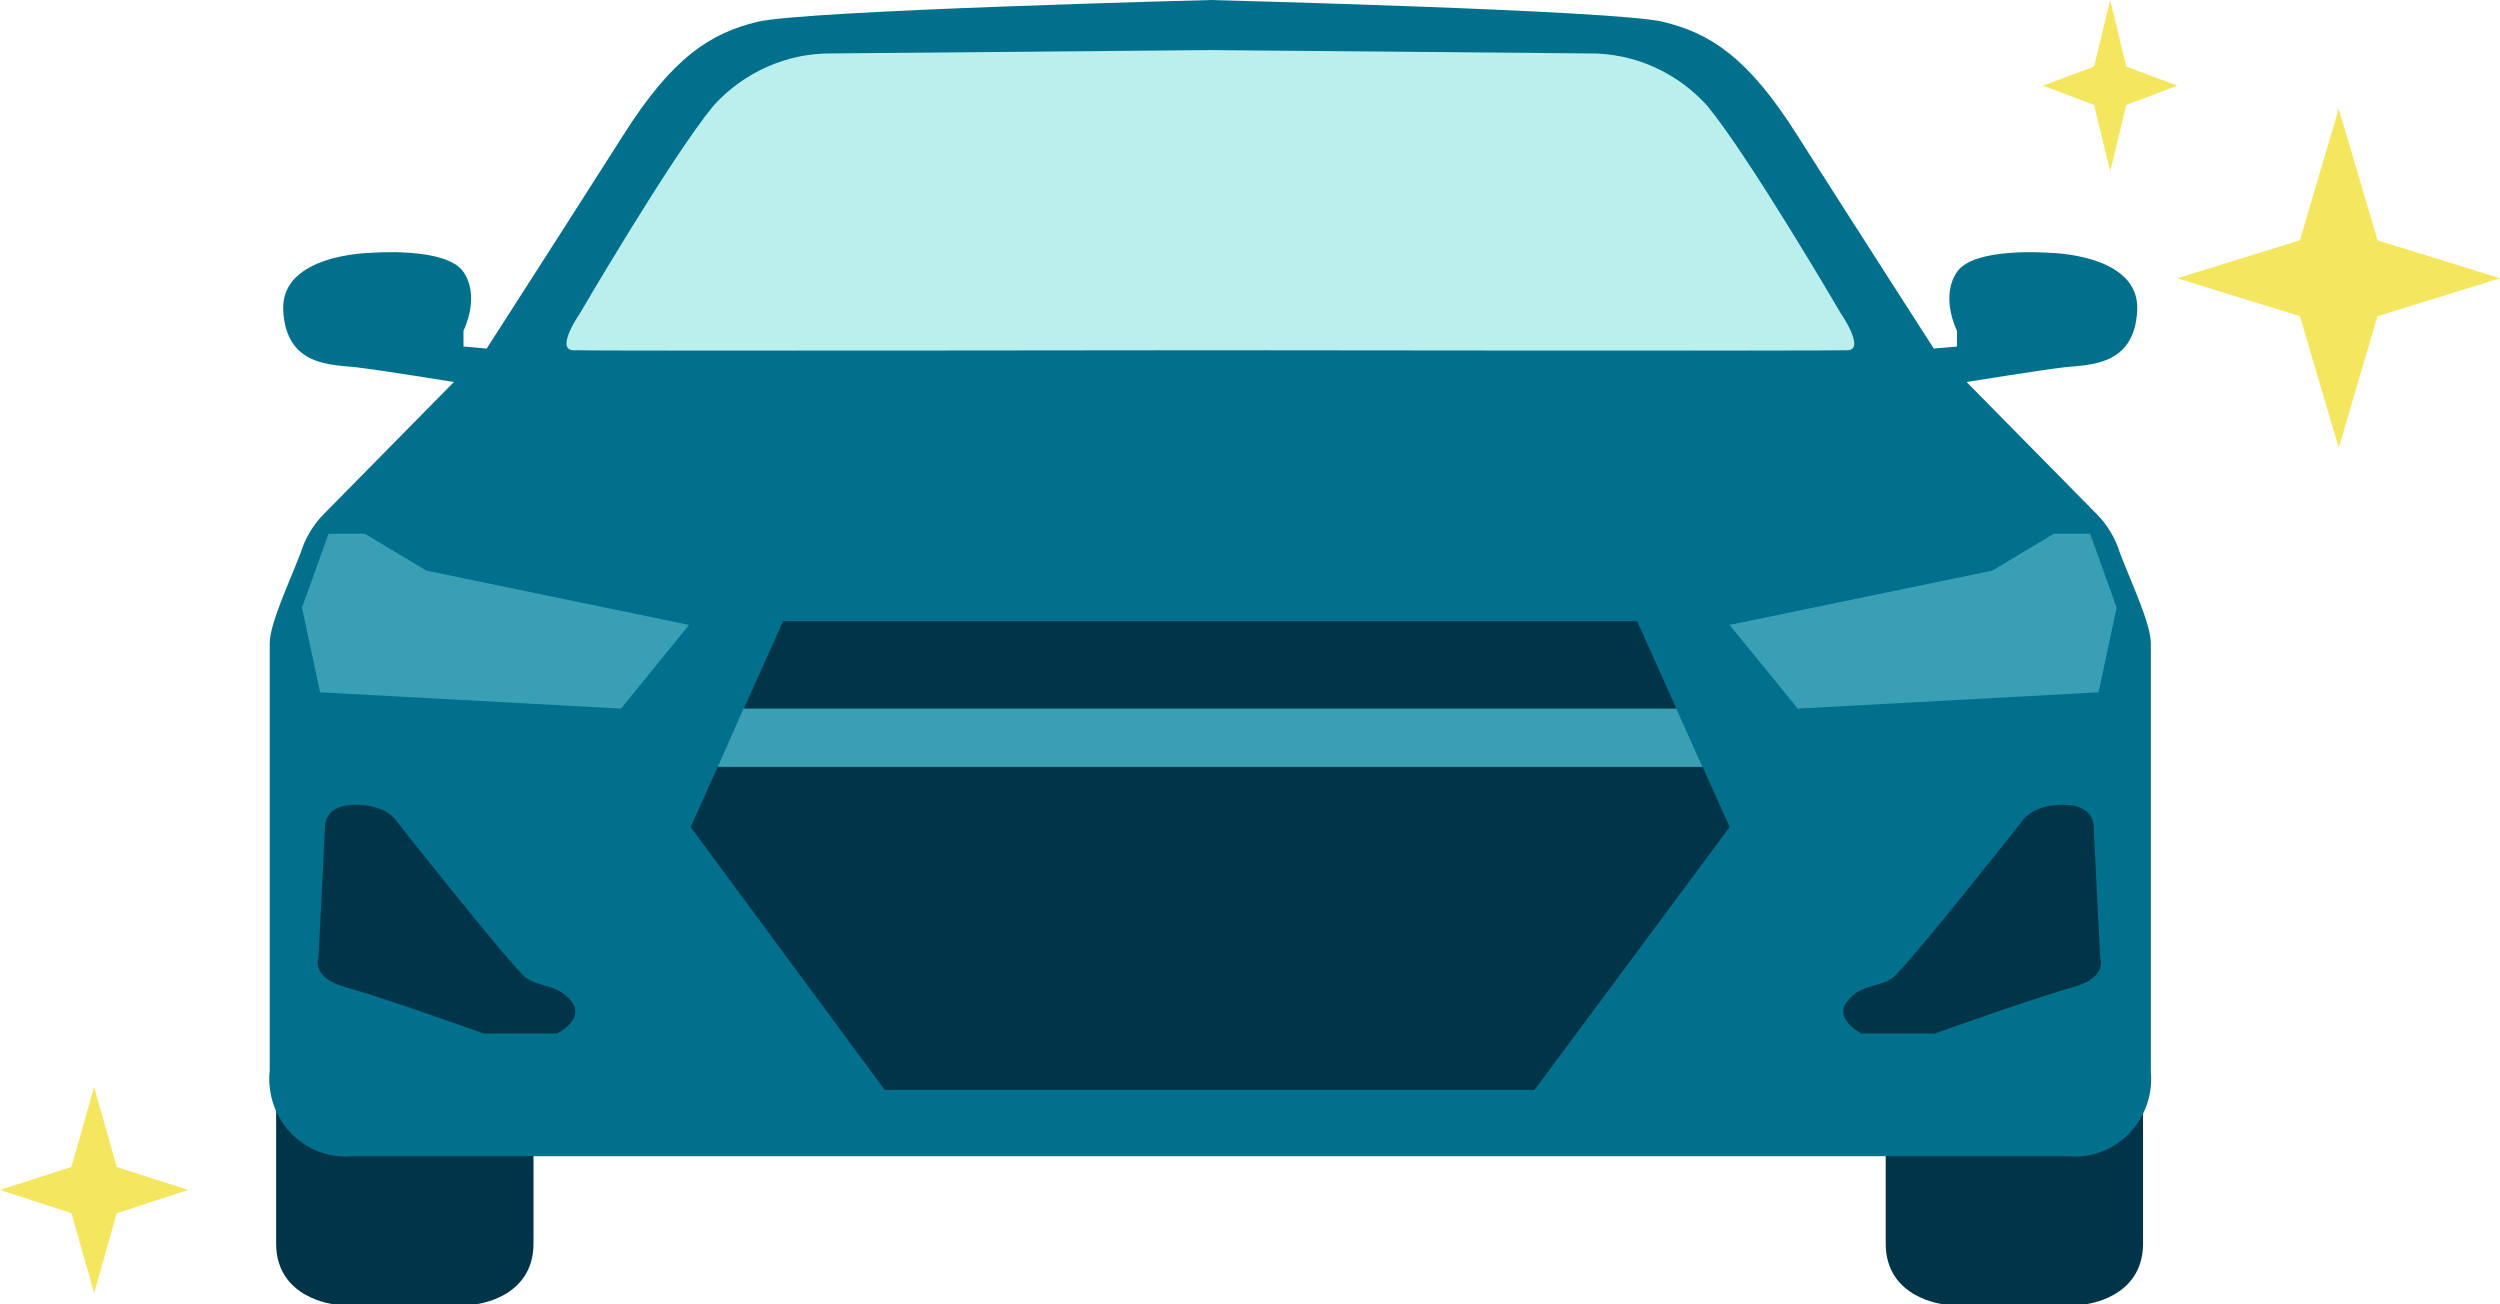
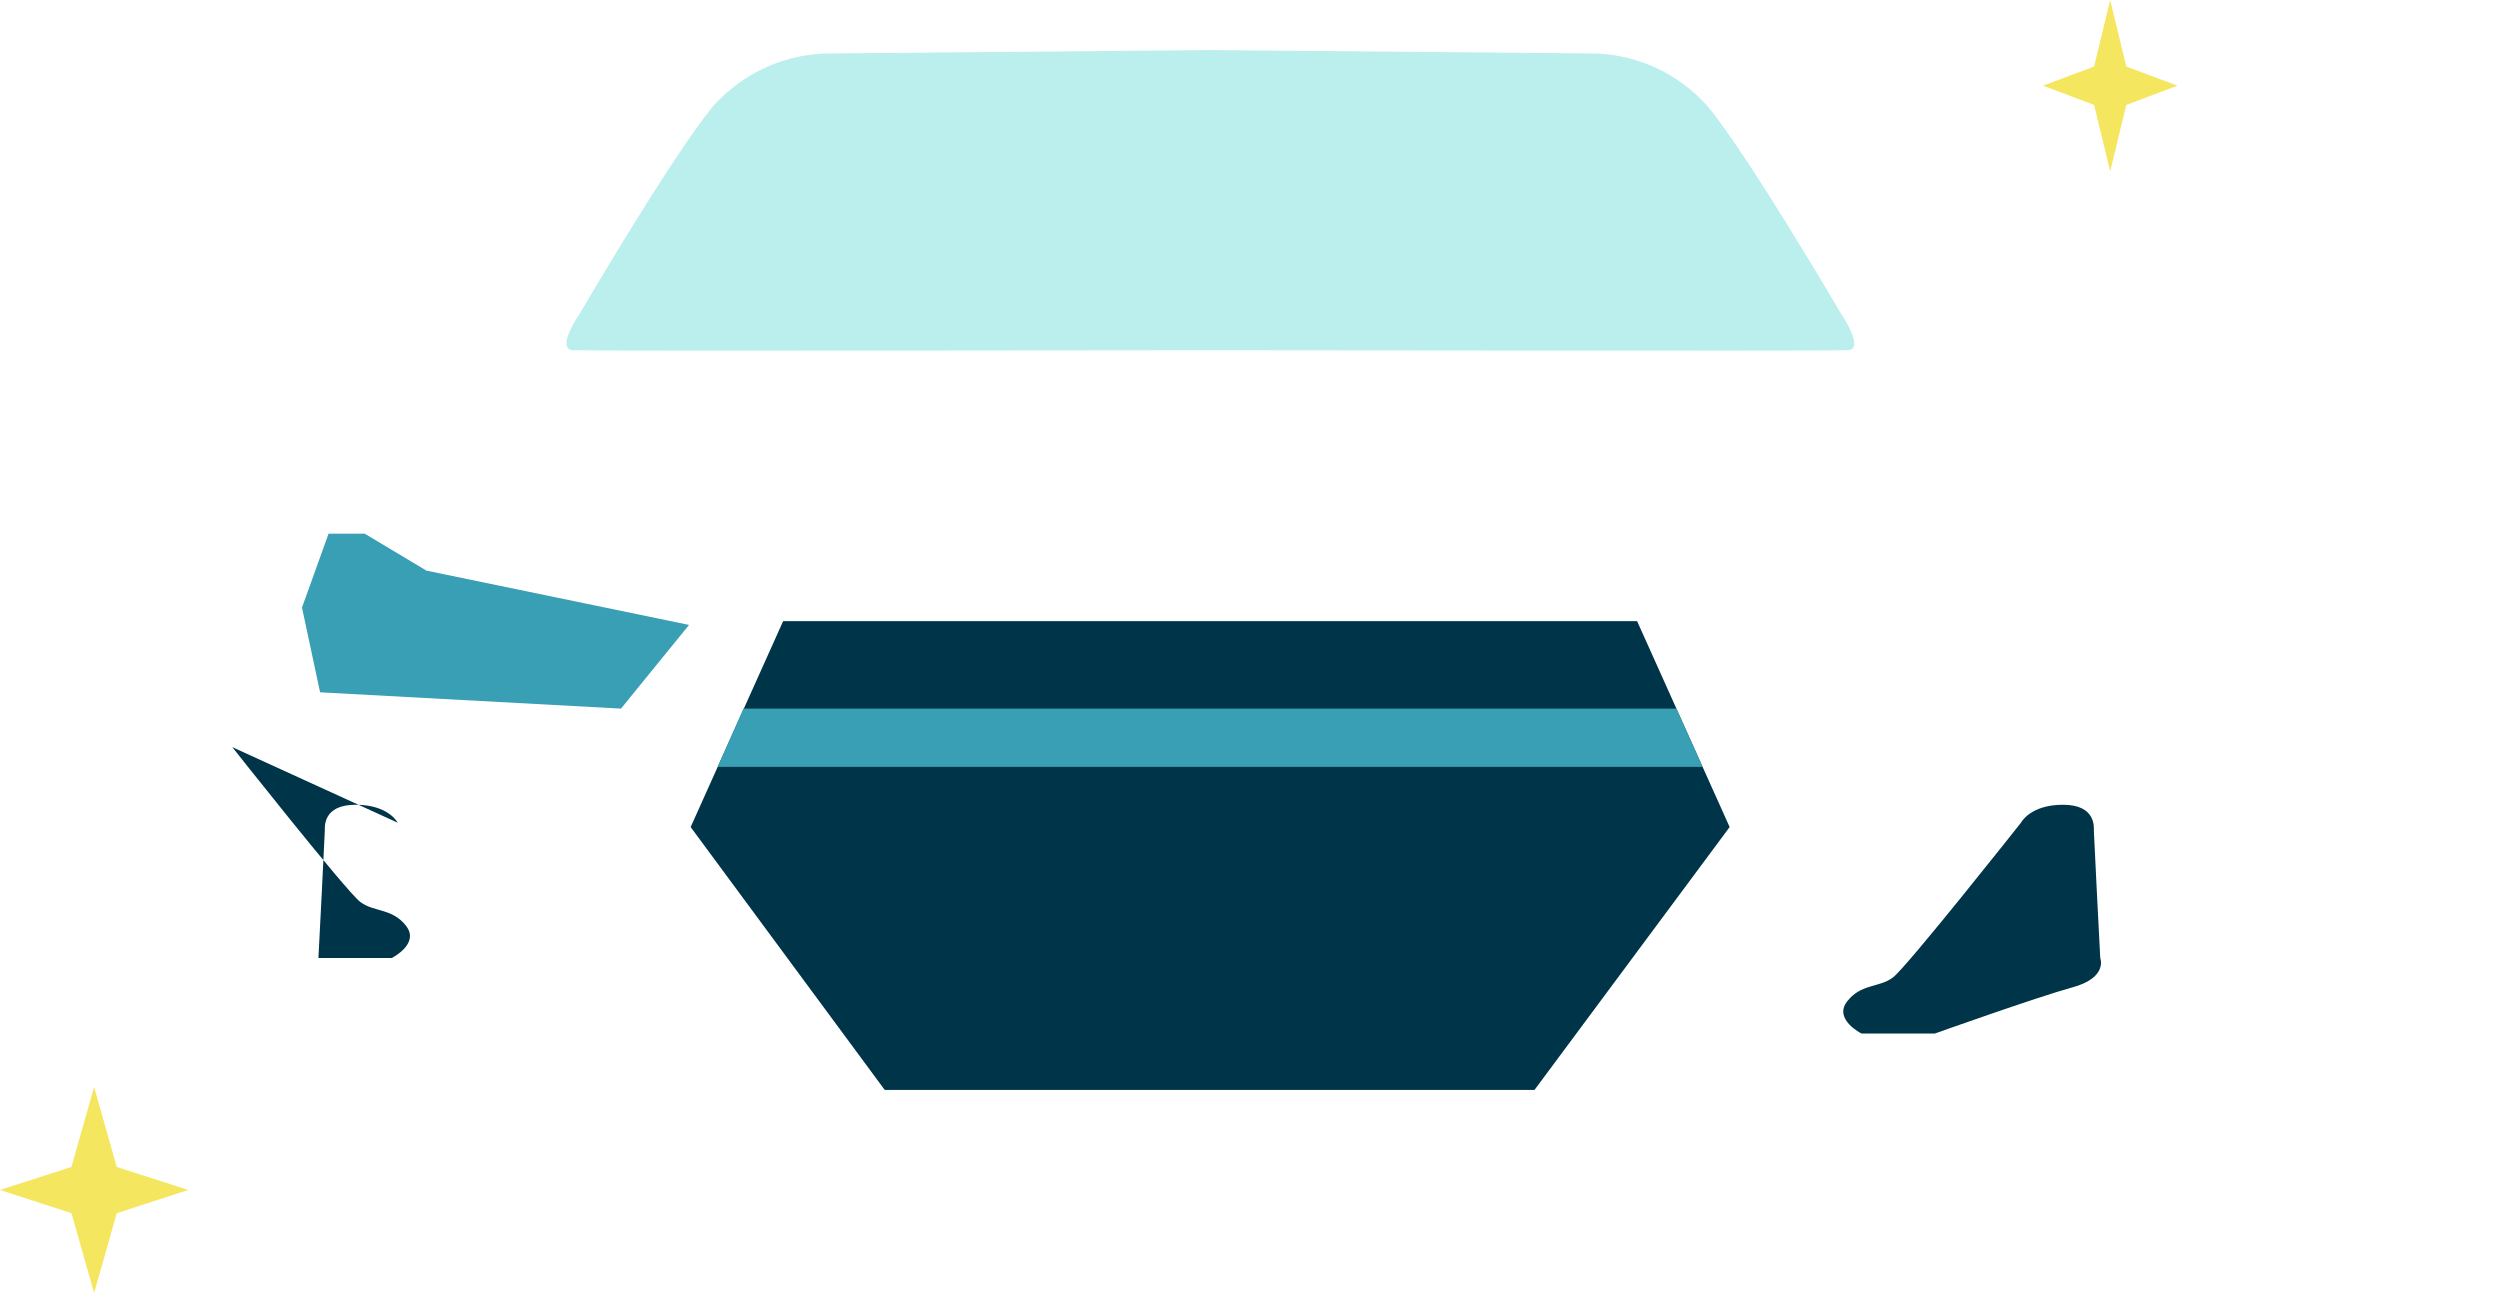
<svg xmlns="http://www.w3.org/2000/svg" fill="none" height="48" viewBox="0 0 92 48" width="92">
  <path d="m3.463 40 .834 2.944 2.629.846-2.629.855-.834 2.938-.834-2.938-2.63-.855 2.629-.846z" fill="#f5e65f" />
-   <path d="m74.127 38.163h-4.733v7.598c0 2.038 2.151 2.239 2.151 2.239h5.167s2.152-.199 2.152-2.239v-7.598z" fill="#003449" />
-   <path d="m14.895 38.163h-4.733v7.598c0 2.038 2.153 2.239 2.153 2.239h5.166s2.152-.199 2.152-2.239v-7.598z" fill="#003449" />
-   <path d="m79.151 39.391v-15.714c0-.719-.705-2.2-1.135-3.321-.173-.563-.482-1.072-.899-1.48l-4.746-4.818s2.686-.435 3.581-.54c.895-.105 2.597-.015 2.698-2.099.101-2.084-3.244-2.115-3.244-2.115s-2.76-.224-3.39.705c-.63.929 0 2.16 0 2.16v.584l-.852.074s-3.259-5.068-5.048-7.887c-1.788-2.819-3.17-3.719-4.93-4.14-1.76-.421-16.489-.794-16.645-.799h-.007c-.158.004-14.89.381-16.645.799-1.754.418-3.141 1.321-4.931 4.14-1.791 2.819-5.048 7.887-5.048 7.887l-.853-.074v-.584s.632-1.23 0-2.16c-.632-.93-3.389-.705-3.389-.705s-3.347.03-3.245 2.115c.102 2.085 1.805 1.994 2.701 2.099.896.105 3.58.54 3.58.54l-4.746 4.818c-.416.408-.725.917-.898 1.48-.43 1.12-1.134 2.599-1.134 3.321v15.714c-.04.373-.008.75.095 1.111.103.36.274.696.504.989.23.293.514.536.836.716.322.18.676.294 1.041.335.178.021.358.023.536.007h63.196c.411.035.825-.023 1.211-.171.386-.147.736-.38 1.024-.682.288-.302.507-.665.642-1.063.135-.398.181-.822.137-1.241z" fill="#00708d" />
  <path d="m67.728 11.509s-3.345-5.729-4.902-7.618c-.553-.613-1.224-1.1-1.972-1.432-.748-.332-1.556-.5-2.371-.493l-13.935-.123h-.015l-13.935.123c-.815-.006-1.623.162-2.371.494-.748.332-1.42.819-1.973 1.432-1.556 1.889-4.901 7.618-4.901 7.618s-.938 1.349-.264 1.379 23.142 0 23.453 0 22.784.029 23.454 0c.67-.029-.268-1.379-.268-1.379z" fill="#baefed" />
-   <path d="m63.649 22.997 9.665-1.998 2.27-1.36h1.331l.978 2.72-.665 3.118-11.073.6z" fill="#389fb5" />
  <path d="m25.357 22.997-9.665-1.998-2.27-1.36h-1.331l-.978 2.72.666 3.118 11.073.6z" fill="#389fb5" />
  <g fill="#003449">
    <path d="m74.373 30.275s.332-.66 1.545-.66 1.136.82 1.136.959c0 .139.235 4.68.235 4.68s.293.72-1.018 1.079c-1.311.36-5.067 1.7-5.067 1.7h-2.701s-1.039-.519-.53-1.179c.509-.66 1.175-.5 1.685-.881.51-.381 4.715-5.699 4.715-5.699z" />
-     <path d="m14.635 30.275s-.333-.66-1.546-.66c-1.213 0-1.136.82-1.136.959 0 .139-.235 4.68-.235 4.68s-.293.72 1.018 1.079 5.068 1.7 5.068 1.7h2.7s1.038-.519.528-1.179c-.509-.66-1.173-.5-1.685-.881-.511-.381-4.712-5.699-4.712-5.699z" />
+     <path d="m14.635 30.275s-.333-.66-1.546-.66c-1.213 0-1.136.82-1.136.959 0 .139-.235 4.68-.235 4.68h2.7s1.038-.519.528-1.179c-.509-.66-1.173-.5-1.685-.881-.511-.381-4.712-5.699-4.712-5.699z" />
    <path d="m60.245 22.857h-31.425l-3.404 7.579 7.142 9.674h23.911l7.182-9.674z" />
  </g>
  <path d="m61.691 26.076h-34.331l-.95 2.145h36.245z" fill="#389fb5" />
-   <path d="m86.065 4 1.429 4.844 4.506 1.396-4.508 1.397-1.427 4.843-1.429-4.844-4.508-1.396 4.508-1.397z" fill="#f5e65f" />
  <path d="m77.655 0 .593 2.449 1.88.704-1.88.709-.593 2.443-.593-2.443-1.881-.709 1.88-.704z" fill="#f5e65f" />
</svg>